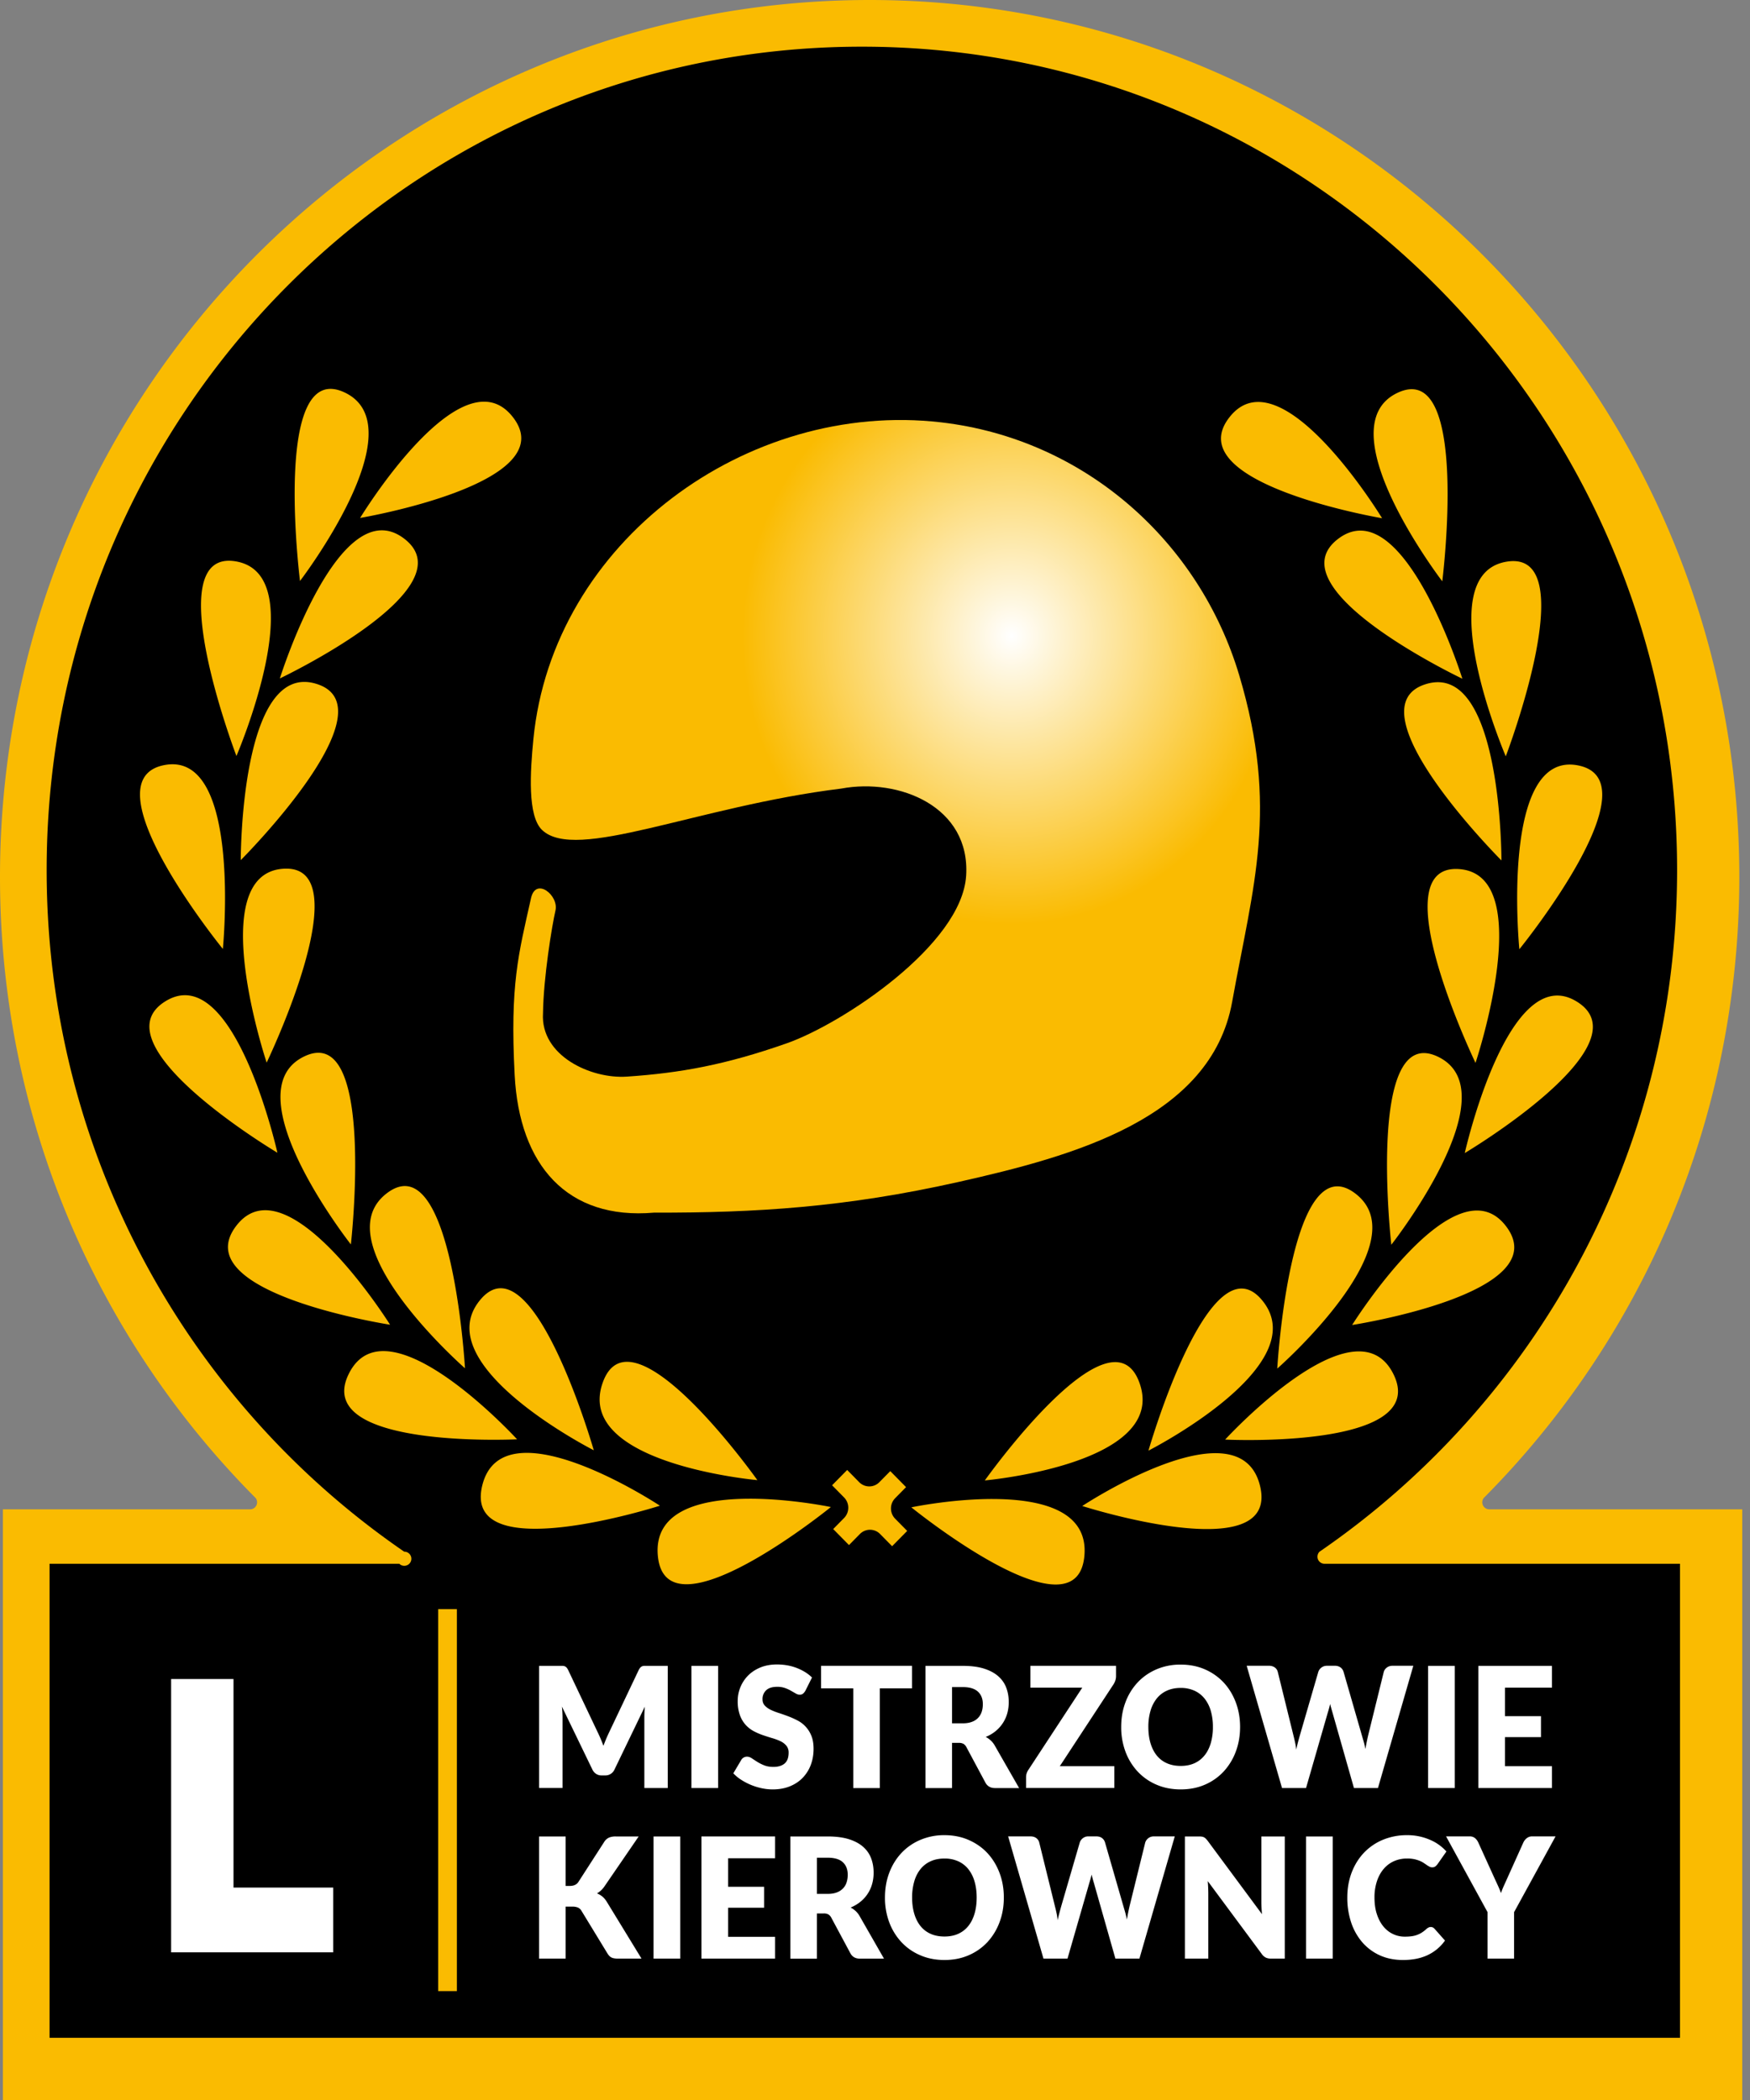
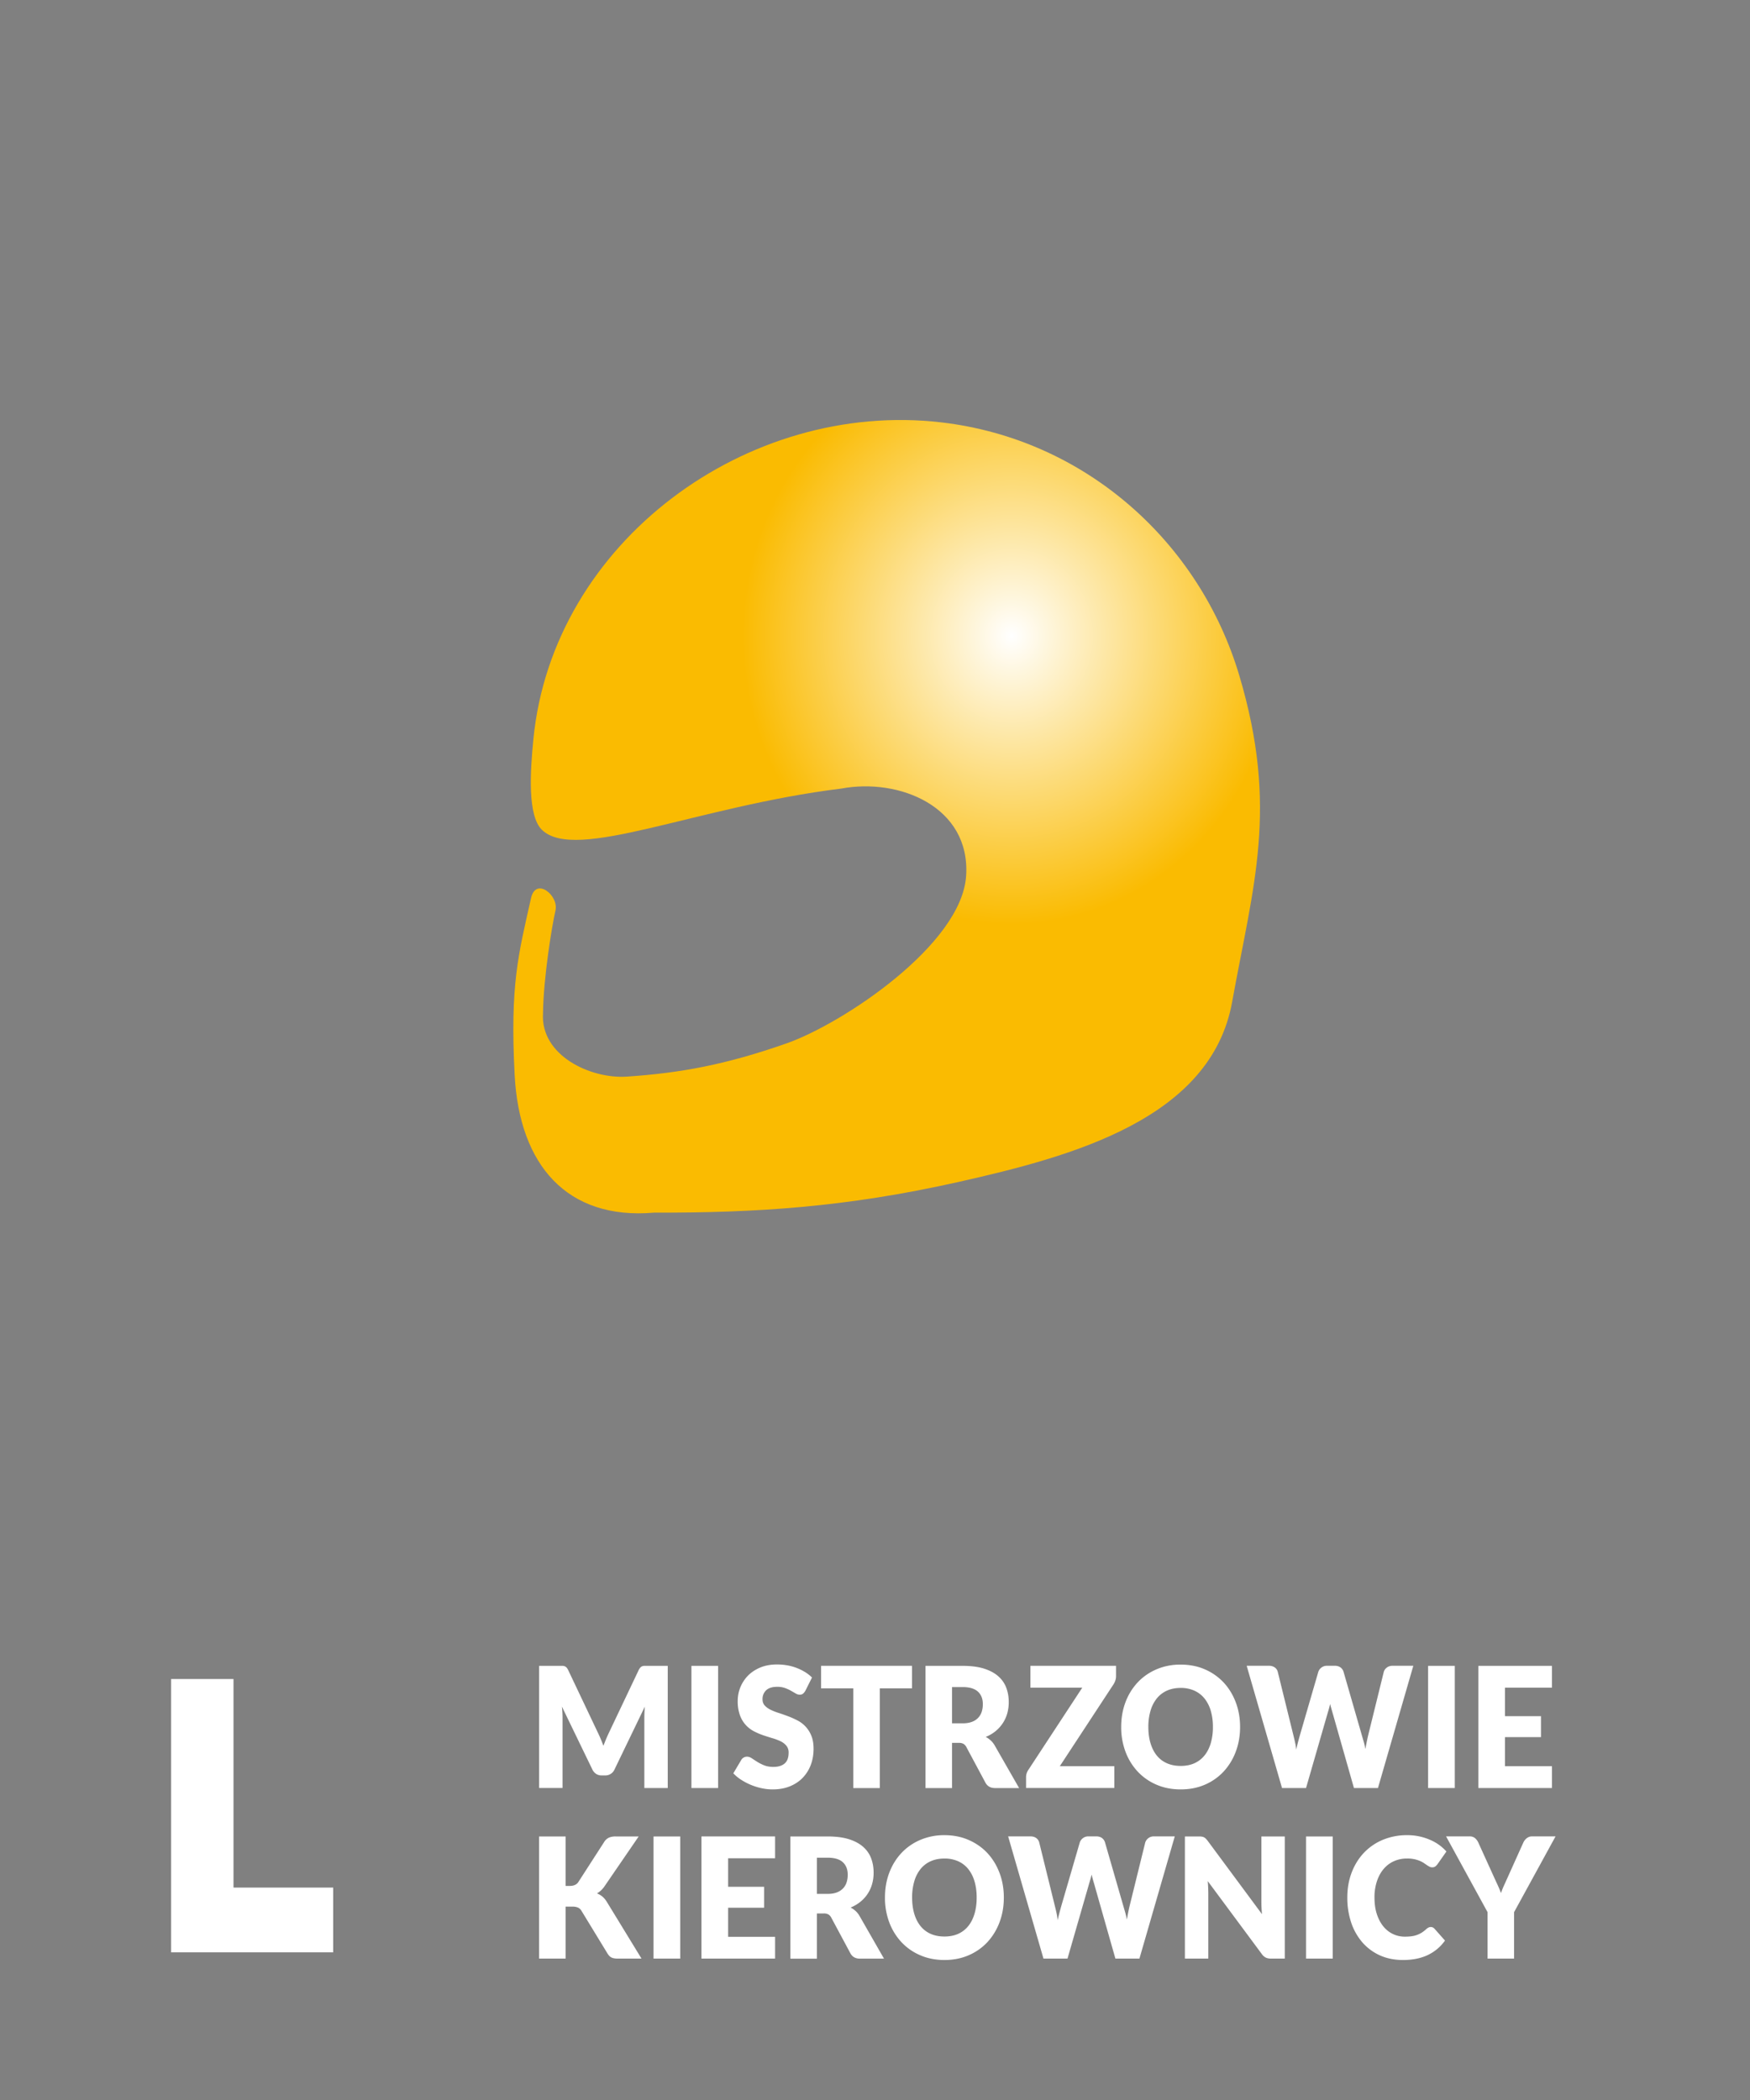
<svg xmlns="http://www.w3.org/2000/svg" width="100" height="120" viewBox="0 0 100 120">
  <rect x="0" y="0" width="100" height="120" fill="#808080" stroke="none" />
  <title>logo-full-size</title>
  <defs>
    <radialGradient cx="65.339%" cy="28.755%" fx="65.339%" fy="28.755%" r="35.225%" id="a">
      <stop stop-color="#FFF" offset="0%" />
      <stop stop-color="#FABB01" offset="100%" />
    </radialGradient>
  </defs>
  <g fill="none" fill-rule="evenodd">
-     <path d="M.166 86.247h14.125a.4.4 0 0 0 .315-.647C5.583 76.528 0 63.978 0 50.114 0 22.437 22.249 0 49.694 0 77.14 0 99.39 22.437 99.39 50.114c0 13.861-5.581 26.408-14.6 35.48a.401.401 0 0 0 .31.653h14.457V120H.166V86.247z" fill="#FABB01" />
-     <path d="M2.832 89.357h19.985a.404.404 0 1 0 .28-.69C10.765 80.2 2.666 65.917 2.666 49.722c0-25.988 20.856-47.055 46.584-47.055 25.727 0 46.584 21.067 46.584 47.055 0 16.195-8.1 30.479-20.431 38.945a.4.4 0 0 0-.119.287.4.4 0 0 0 .399.403H96v27.087H2.832V89.357z" fill="#000" />
    <path d="M55.208 50.043c.25-3.945-3.822-5.601-7.133-4.982-8.293 1.022-15.181 4.226-17.107 2.359-.833-.809-.67-3.327-.49-5.17 1.1-11.294 12.228-19.404 23.305-18.115 8.249.959 14.764 6.852 17.031 14.454 2.267 7.603.799 11.986-.405 18.66-1.204 6.674-9.096 8.82-15.608 10.285-6.51 1.464-11.62 1.77-17.43 1.76-4.96.427-7.694-2.706-7.962-7.867-.27-5.18.218-6.897.936-10.108.273-1.22 1.598-.153 1.396.713-.201.866-.685 3.823-.712 5.869-.154 2.422 2.733 3.762 4.795 3.62 3.054-.207 5.637-.675 9.132-1.903 3.183-1.12 10.002-5.63 10.252-9.575z" fill="url(#a)" />
-     <path d="M25.038 91.95h1.07v21.828h-1.07V91.949zm22.51-7.077l.686.697a.838.838 0 0 1 0 1.172l-.622.633.902.915.623-.632a.808.808 0 0 1 1.155 0l.686.697.862-.874-.688-.697a.838.838 0 0 1 0-1.173l.623-.632-.902-.915-.622.631a.808.808 0 0 1-1.155 0l-.686-.697-.862.875zm18.079-1.98s9.518-4.837 6.521-8.559c-3-3.723-6.521 8.558-6.521 8.558zm-3.783 3.164S70.822 80.12 72 84.9c1.175 4.786-10.155 1.158-10.155 1.158zm-5.568-1.461s10.469-.928 8.844-5.555c-1.624-4.626-8.844 5.555-8.844 5.555zm-4.2 1.537s10.312-2.17 9.89 2.76c-.423 4.933-9.89-2.76-9.89-2.76zm20.91-7.928s8.186-7.169 4.46-10.005c-3.724-2.836-4.46 10.005-4.46 10.005zm-2.978 4.057s7.419-8.101 9.607-3.76c2.188 4.343-9.607 3.76-9.607 3.76zm9.496-11.134s6.831-8.693 2.69-10.732c-4.141-2.037-2.69 10.732-2.69 10.732zm-2.239 4.585s5.918-9.454 8.805-5.629c2.886 3.83-8.805 5.63-8.805 5.63zm7.05-14.976s3.595-10.757-.94-11.075c-4.536-.322.94 11.075.94 11.075zm-.614 5.152s2.49-11.119 6.426-8.64c3.94 2.474-6.426 8.64-6.426 8.64zm2.096-16.72s.03-11.446-4.334-10.072c-4.367 1.374 4.334 10.071 4.334 10.071zm1.023 5.073s-1.12-11.38 3.354-10.505c4.476.875-3.354 10.505-3.354 10.505zm-3.256-15.458s-3.387-10.836-7.108-7.986c-3.717 2.849 7.108 7.986 7.108 7.986zm2.48 4.435s-4.451-10.362.038-11.122c4.493-.76-.038 11.122-.038 11.122zm-7.067-13.606s-5.803-9.54-8.733-5.756c-2.933 3.785 8.733 5.756 8.733 5.756zm3.438 3.604s-6.727-8.792-2.559-10.769c4.165-1.975 2.56 10.77 2.56 10.77zM33.931 82.873s-9.518-4.835-6.522-8.555c2.999-3.724 6.522 8.555 6.522 8.555zm3.779 3.168s-8.977-5.94-10.152-1.157C26.381 89.669 37.71 86.04 37.71 86.04zm5.568-1.462s-10.468-.928-8.842-5.555c1.624-4.626 8.842 5.555 8.842 5.555zm4.2 1.538s-10.31-2.17-9.889 2.763c.425 4.93 9.89-2.763 9.89-2.763zm-20.907-7.929s-8.188-7.168-4.463-10.004c3.727-2.836 4.463 10.004 4.463 10.004zm2.977 4.059s-7.42-8.103-9.607-3.762c-2.188 4.343 9.607 3.762 9.607 3.762zM20.05 71.11s-6.833-8.692-2.69-10.73c4.142-2.039 2.69 10.73 2.69 10.73zm2.24 4.588s-5.92-9.458-8.805-5.63c-2.887 3.828 8.804 5.63 8.804 5.63zM15.237 60.72s-3.593-10.758.941-11.077c4.537-.32-.94 11.077-.94 11.077zm.615 5.151s-2.49-11.118-6.422-8.641c-3.937 2.477 6.424 8.642 6.424 8.642zM13.758 49.15s-.03-11.445 4.336-10.068c4.366 1.37-4.336 10.068-4.336 10.068zm-1.023 5.076s1.118-11.381-3.354-10.505c-4.474.875 3.354 10.505 3.354 10.505zm3.257-15.458s3.388-10.836 7.107-7.986c3.717 2.85-7.107 7.986-7.107 7.986zM13.511 43.2s4.453-10.36-.038-11.122c-4.492-.757.038 11.122.038 11.122zm7.067-13.603s5.803-9.54 8.734-5.755c2.933 3.783-8.734 5.755-8.734 5.755zm-3.435 3.602s6.726-8.79 2.557-10.769c-4.165-1.976-2.557 10.77-2.557 10.77z" fill="#FABB01" />
    <path d="M13.343 107.862h5.696v3.7H9.778V95.943h3.565v11.919zm18.98-.095h.242c.224 0 .386-.075.485-.225l1.471-2.281a.647.647 0 0 1 .277-.254.954.954 0 0 1 .379-.067h1.319l-1.94 2.831a1.331 1.331 0 0 1-.443.423c.114.045.218.107.312.184.094.079.18.182.259.313l1.974 3.23h-1.356c-.086 0-.16-.007-.222-.02a.464.464 0 0 1-.276-.15.965.965 0 0 1-.094-.128l-1.481-2.43a.46.46 0 0 0-.204-.19.85.85 0 0 0-.334-.054h-.368v2.971h-1.517v-6.98h1.517v2.827zm6.547 4.153h-1.525v-6.98h1.525v6.98zm5.421-6.98v1.246h-2.683v1.63h2.055v1.197h-2.055v1.661h2.683v1.246h-4.208v-6.98h4.208zm2.391 4.4v2.584h-1.517v-6.984h2.127c.473 0 .876.052 1.21.155.333.104.605.249.816.434.211.186.365.404.46.658.096.251.143.526.143.824 0 .227-.028.44-.085.642a1.985 1.985 0 0 1-.665 1.016 2.189 2.189 0 0 1-.564.332c.102.053.197.12.285.2.088.08.165.177.23.292l1.392 2.43h-1.373c-.254 0-.436-.101-.547-.306l-1.087-2.027a.471.471 0 0 0-.168-.192.533.533 0 0 0-.27-.058h-.387zm0-1.118h.61c.207 0 .382-.028.527-.084a.941.941 0 0 0 .357-.232.881.881 0 0 0 .202-.347c.042-.132.064-.275.064-.429 0-.306-.094-.545-.281-.718-.187-.172-.476-.258-.87-.258h-.609v2.068zm10.68.21c0 .505-.081.973-.245 1.408a3.445 3.445 0 0 1-.688 1.133 3.17 3.17 0 0 1-1.07.753c-.417.183-.88.274-1.39.274-.508 0-.972-.091-1.39-.274a3.16 3.16 0 0 1-1.075-.753 3.418 3.418 0 0 1-.692-1.133 3.983 3.983 0 0 1-.243-1.408c0-.505.08-.975.243-1.409.164-.434.394-.81.692-1.13a3.17 3.17 0 0 1 1.074-.751 3.447 3.447 0 0 1 1.391-.275c.51 0 .973.093 1.39.277.416.183.774.434 1.07.753.295.32.525.697.688 1.131.164.434.245.902.245 1.404zm-1.552-.002c0-.345-.043-.656-.126-.932a2.02 2.02 0 0 0-.36-.702 1.568 1.568 0 0 0-.578-.441 1.874 1.874 0 0 0-.777-.153c-.293 0-.553.05-.783.153a1.562 1.562 0 0 0-.579.441 2.001 2.001 0 0 0-.36.702 3.201 3.201 0 0 0-.126.932c0 .348.042.66.126.937.082.276.204.51.36.702.157.192.35.338.579.439.23.1.49.15.783.15.291 0 .55-.05.777-.15.227-.101.42-.247.577-.439.157-.192.277-.426.361-.702.083-.277.126-.589.126-.937zm1.798-3.494h1.274c.132 0 .242.031.33.095a.44.44 0 0 1 .173.255l.897 3.643c.03.118.06.245.09.38.03.133.052.274.067.422.03-.15.064-.292.1-.425.035-.133.069-.259.102-.377l1.06-3.643a.503.503 0 0 1 .172-.242.492.492 0 0 1 .321-.108h.449c.132 0 .24.031.325.093a.48.48 0 0 1 .177.257l1.05 3.643.104.358c.036.126.066.261.094.404a13.45 13.45 0 0 1 .152-.762l.897-3.643a.51.51 0 0 1 .494-.35h1.194l-2.02 6.984h-1.373l-1.23-4.327a7.804 7.804 0 0 1-.129-.475 7.157 7.157 0 0 1-.065.254l-.065.221L61 111.92h-1.373l-2.019-6.984zm10.9.004c.065 0 .12.003.165.01a.39.39 0 0 1 .224.11c.034.032.07.075.113.129l3.104 4.193a7.68 7.68 0 0 1-.035-.747v-3.695h1.337v6.98h-.79a.69.69 0 0 1-.295-.057.645.645 0 0 1-.234-.212l-3.083-4.159a9.106 9.106 0 0 1 .032.685v3.743h-1.338v-6.98h.8zm7.646 6.98H74.63v-6.98h1.525v6.98zm5.605-1.805c.036 0 .072.007.108.021.036.015.07.04.103.075l.601.678a2.53 2.53 0 0 1-.99.83c-.395.187-.864.281-1.406.281-.496 0-.942-.09-1.335-.27a2.917 2.917 0 0 1-1-.748 3.364 3.364 0 0 1-.632-1.13 4.443 4.443 0 0 1-.219-1.42c0-.52.084-1 .251-1.435.168-.436.402-.812.702-1.128a3.169 3.169 0 0 1 1.08-.738 3.559 3.559 0 0 1 1.387-.264 3.217 3.217 0 0 1 1.3.263 2.619 2.619 0 0 1 .943.67l-.511.728a.725.725 0 0 1-.117.122.293.293 0 0 1-.19.055.324.324 0 0 1-.152-.039 1.675 1.675 0 0 1-.152-.093l-.177-.12a1.31 1.31 0 0 0-.23-.12 1.784 1.784 0 0 0-.724-.131 1.79 1.79 0 0 0-.753.155 1.658 1.658 0 0 0-.586.447c-.162.192-.29.426-.38.7a2.903 2.903 0 0 0-.138.925c0 .358.045.676.137.954.091.276.215.51.372.701.157.19.34.335.55.433.209.1.434.149.672.149.138 0 .264-.007.378-.022a1.434 1.434 0 0 0 .594-.21 1.82 1.82 0 0 0 .267-.209.54.54 0 0 1 .117-.079.29.29 0 0 1 .13-.031zm4.76-.85v2.655h-1.516v-2.654l-2.37-4.33h1.338a.47.47 0 0 1 .314.099.72.72 0 0 1 .188.25l.924 2.034.207.45a5 5 0 0 1 .166.408c.046-.137.1-.274.163-.413.062-.137.13-.285.201-.445l.915-2.033a.699.699 0 0 1 .182-.237.53.53 0 0 1 .14-.082.463.463 0 0 1 .171-.031h1.347l-2.37 4.33zM34.15 98.979c.06.121.117.248.173.38.055.13.108.265.159.402a8.902 8.902 0 0 1 .337-.797l1.678-3.533a.61.61 0 0 1 .092-.14.292.292 0 0 1 .105-.075.335.335 0 0 1 .132-.024h1.331v6.98H36.82v-4.016c0-.196.009-.406.027-.633l-1.732 3.59a.566.566 0 0 1-.53.34h-.207a.56.56 0 0 1-.31-.086.599.599 0 0 1-.219-.254l-1.74-3.594a5.967 5.967 0 0 1 .036.637v4.016h-1.338v-6.98h1.331a.33.33 0 0 1 .132.024c.039.015.074.04.106.074.03.034.061.08.091.141l1.683 3.548zm6.886 3.193H39.51v-6.98h1.525v6.98zm4.988-5.562a.61.61 0 0 1-.14.173.305.305 0 0 1-.192.057.45.45 0 0 1-.223-.07l-.27-.155a2.097 2.097 0 0 0-.342-.156 1.294 1.294 0 0 0-.44-.07c-.284 0-.495.066-.634.195a.68.68 0 0 0-.21.524c0 .14.043.258.126.35a1.1 1.1 0 0 0 .33.24c.137.067.293.13.467.185.175.056.353.119.536.188.183.068.361.149.537.24a1.68 1.68 0 0 1 .796.88c.084.206.125.455.125.745 0 .323-.052.625-.156.906a2.133 2.133 0 0 1-.456.736c-.199.21-.444.374-.735.494-.293.12-.624.18-.995.18a2.99 2.99 0 0 1-.621-.067 3.521 3.521 0 0 1-1.17-.48 2.356 2.356 0 0 1-.453-.373l.45-.758a.375.375 0 0 1 .138-.14.38.38 0 0 1 .193-.053c.09 0 .18.03.272.091.091.061.194.128.31.202.115.073.247.14.396.2.15.061.327.092.53.092.275 0 .49-.065.642-.194.152-.13.229-.335.229-.617a.605.605 0 0 0-.126-.397.978.978 0 0 0-.33-.255 2.942 2.942 0 0 0-.465-.176c-.173-.051-.35-.108-.533-.17a3.707 3.707 0 0 1-.534-.23 1.708 1.708 0 0 1-.465-.36 1.682 1.682 0 0 1-.33-.557 2.333 2.333 0 0 1-.126-.822 2.065 2.065 0 0 1 .584-1.434c.191-.195.426-.35.705-.467.278-.116.597-.175.955-.175.201 0 .397.017.586.05a2.933 2.933 0 0 1 1.018.385c.15.092.28.195.397.311l-.376.752zm6.09-1.418v1.286h-1.84v5.697h-1.516v-5.697h-1.84V95.19h5.196zm2.289 4.4v2.583h-1.517v-6.983h2.127c.473 0 .876.052 1.209.155.334.105.607.25.817.435.211.185.365.403.46.656.096.253.144.528.144.824 0 .227-.03.442-.085.643a2.006 2.006 0 0 1-.667 1.017 2.14 2.14 0 0 1-.563.33c.102.055.196.121.285.202.087.08.165.177.23.291l1.392 2.43H56.86c-.254 0-.437-.102-.548-.306l-1.086-2.027a.479.479 0 0 0-.169-.192.535.535 0 0 0-.27-.058h-.386zm0-1.117h.61c.206 0 .382-.028.528-.085a.894.894 0 0 0 .558-.579c.042-.132.063-.275.063-.429 0-.306-.094-.546-.281-.717-.187-.172-.476-.26-.868-.26h-.61v2.07zm9.371-3.283v.584a.796.796 0 0 1-.038.245.943.943 0 0 1-.106.225l-3.07 4.68h3.115v1.246h-5.043v-.623a.71.71 0 0 1 .035-.218.808.808 0 0 1 .099-.199l3.078-4.694H58.88V95.19h4.892zm7.088 3.492c0 .504-.082.973-.245 1.407a3.439 3.439 0 0 1-.69 1.134 3.17 3.17 0 0 1-1.07.754c-.416.182-.88.273-1.389.273-.508 0-.972-.091-1.39-.273a3.176 3.176 0 0 1-1.075-.754 3.42 3.42 0 0 1-.692-1.134 3.981 3.981 0 0 1-.243-1.407c0-.505.08-.975.243-1.408a3.38 3.38 0 0 1 .692-1.131c.298-.319.656-.57 1.075-.752a3.446 3.446 0 0 1 1.39-.273c.51 0 .973.092 1.39.275a3.22 3.22 0 0 1 1.07.754c.296.32.525.697.689 1.131.163.435.245.902.245 1.404zm-1.553-.002a3.27 3.27 0 0 0-.125-.932 2.027 2.027 0 0 0-.362-.702 1.582 1.582 0 0 0-.577-.441 1.874 1.874 0 0 0-.777-.154c-.292 0-.553.051-.783.154a1.58 1.58 0 0 0-.578.441 2.026 2.026 0 0 0-.361.702 3.201 3.201 0 0 0-.126.932c0 .348.042.66.126.937.084.276.204.51.36.702.158.191.35.338.58.438.229.1.49.151.782.151.292 0 .55-.05.777-.15.228-.101.42-.248.577-.44.158-.19.277-.425.362-.701a3.26 3.26 0 0 0 .125-.937zm1.93-3.494h1.275a.55.55 0 0 1 .33.095.44.44 0 0 1 .172.254l.898 3.644c.03.118.059.245.089.38.03.134.052.274.068.421.029-.15.063-.291.099-.424.035-.133.07-.259.103-.377l1.058-3.644a.505.505 0 0 1 .173-.242.495.495 0 0 1 .321-.107h.45a.53.53 0 0 1 .324.093.477.477 0 0 1 .177.256l1.05 3.644.104.358c.036.126.066.26.093.405a14.337 14.337 0 0 1 .153-.763l.897-3.644a.465.465 0 0 1 .17-.244.512.512 0 0 1 .325-.105h1.193l-2.02 6.984h-1.373l-1.23-4.327-.064-.221a6.242 6.242 0 0 1-.065-.254 6.242 6.242 0 0 1-.13.475l-1.248 4.327h-1.373l-2.019-6.984zm11.892 6.984h-1.525v-6.98h1.525v6.98zm5.553-6.98v1.246H86v1.629h2.056v1.198H86v1.66h2.684v1.247h-4.208v-6.98h4.208z" fill="#FFF" />
  </g>
</svg>